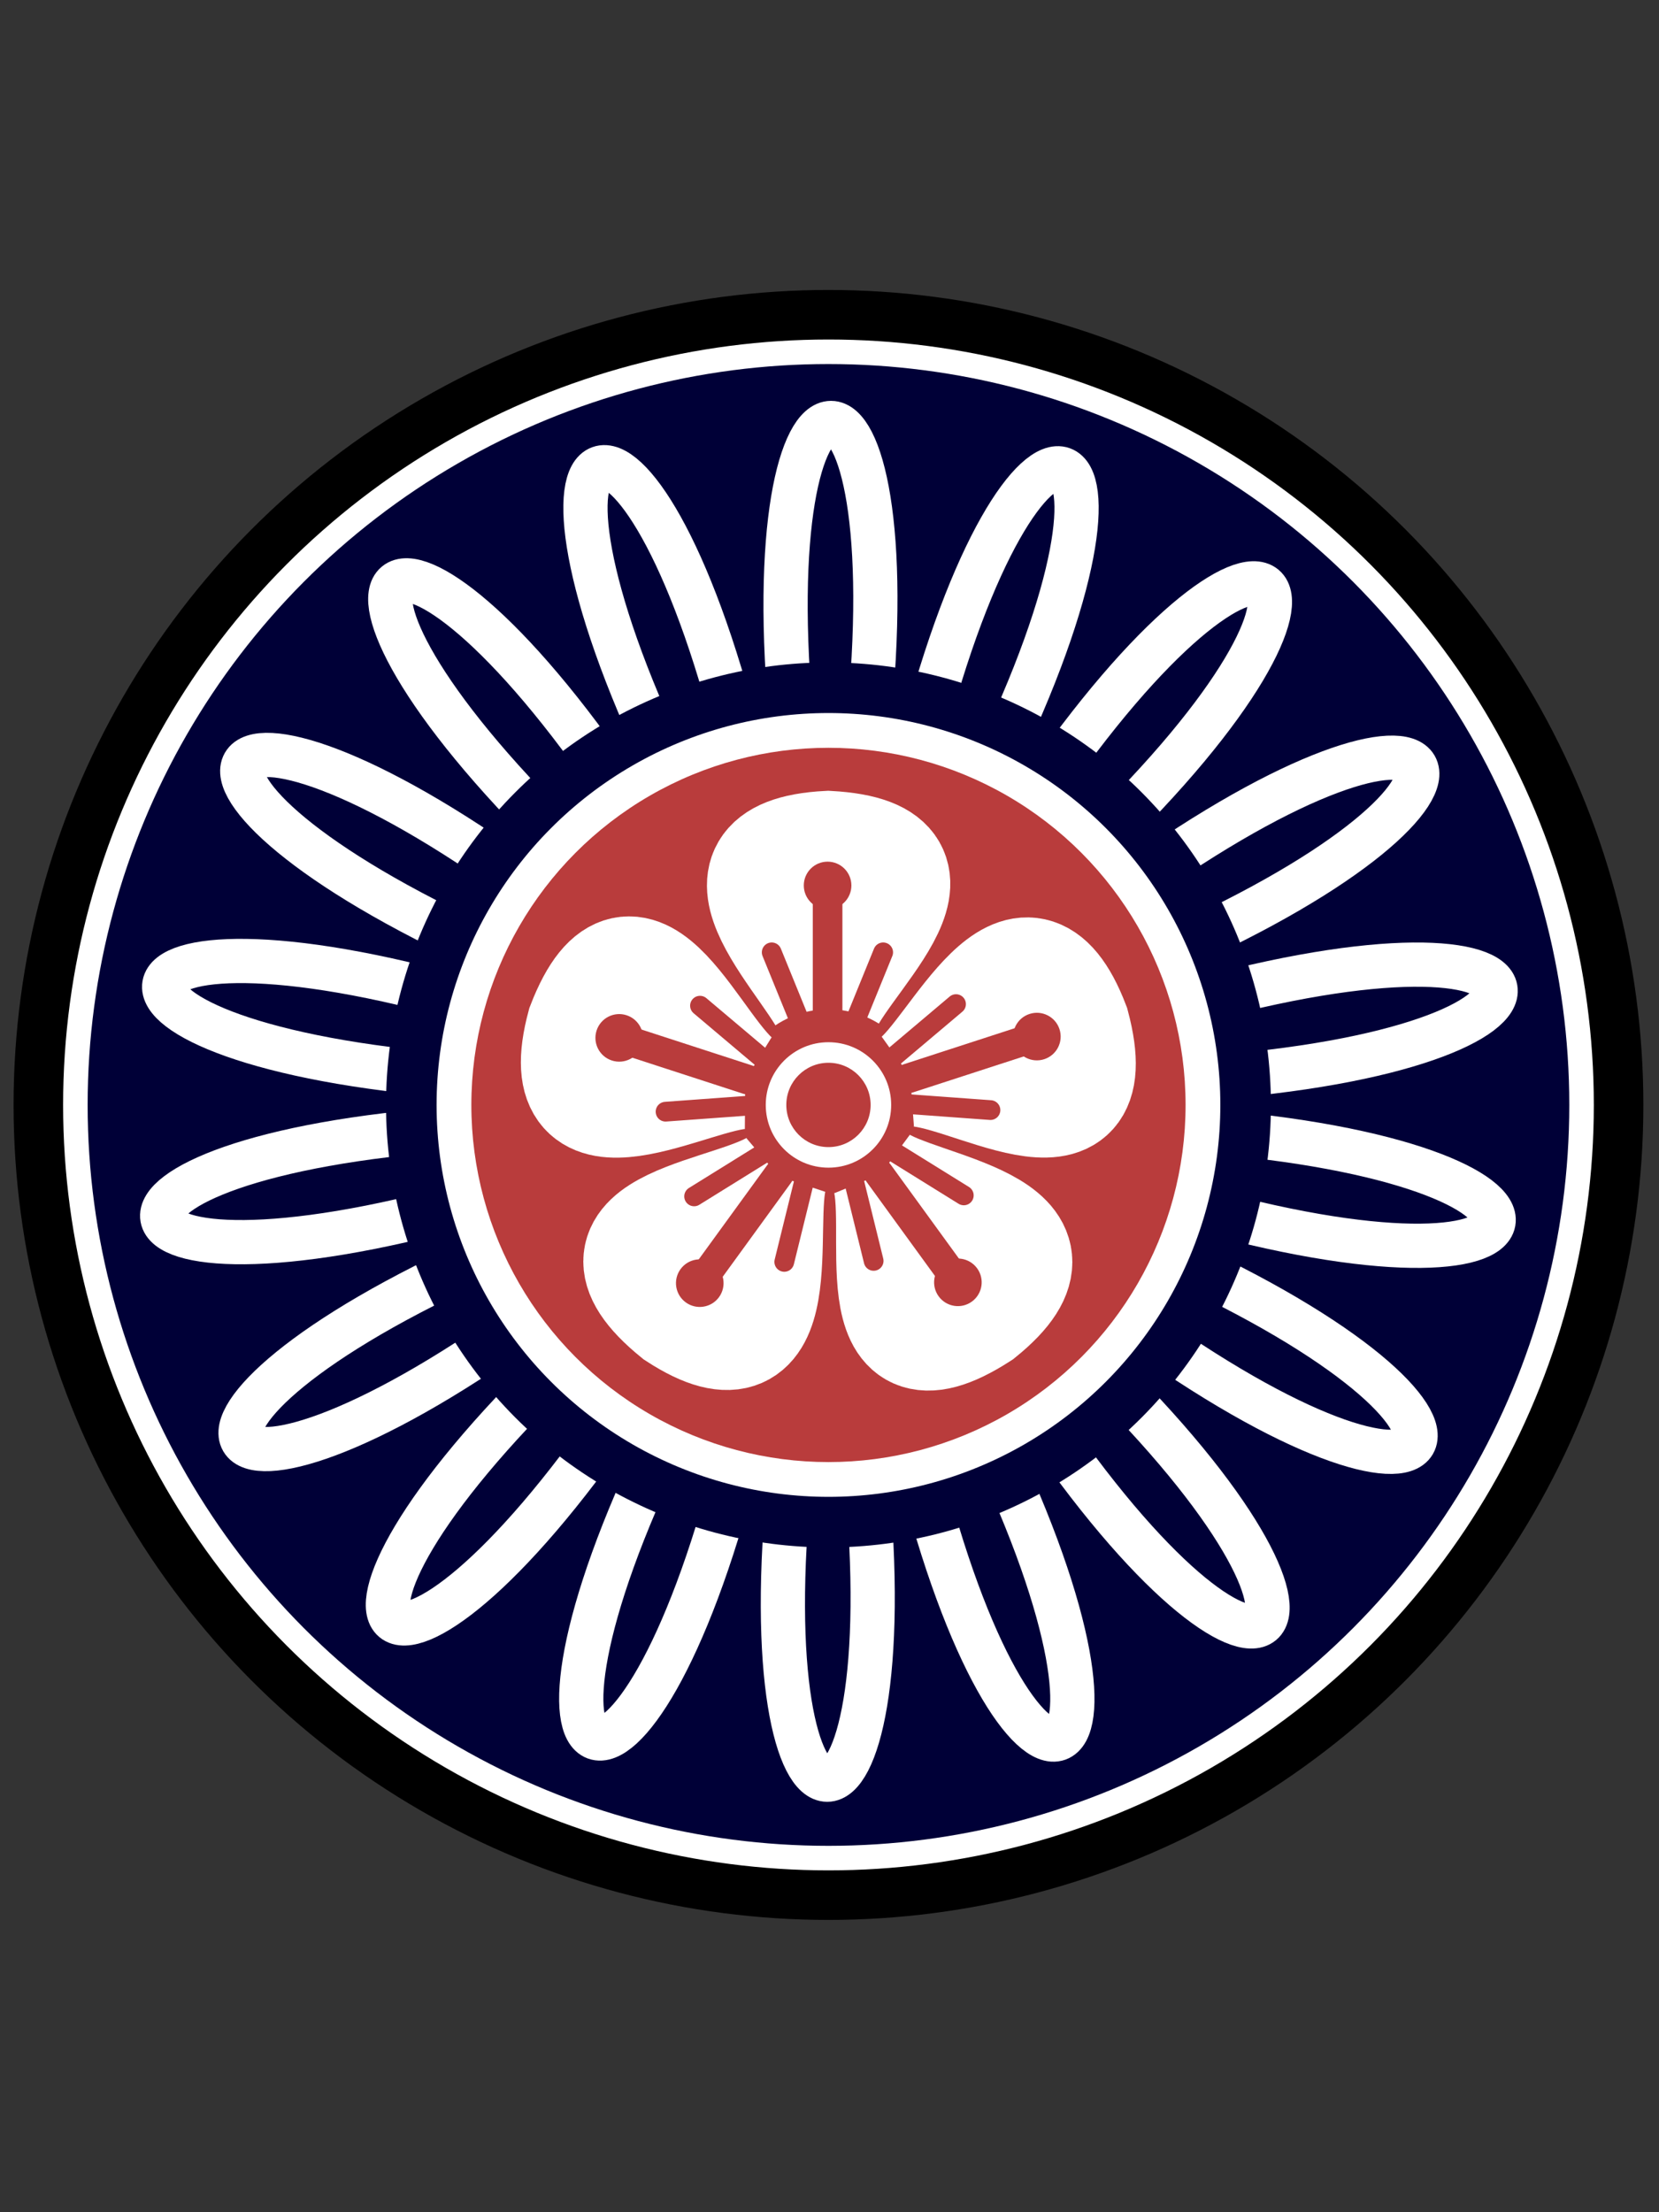
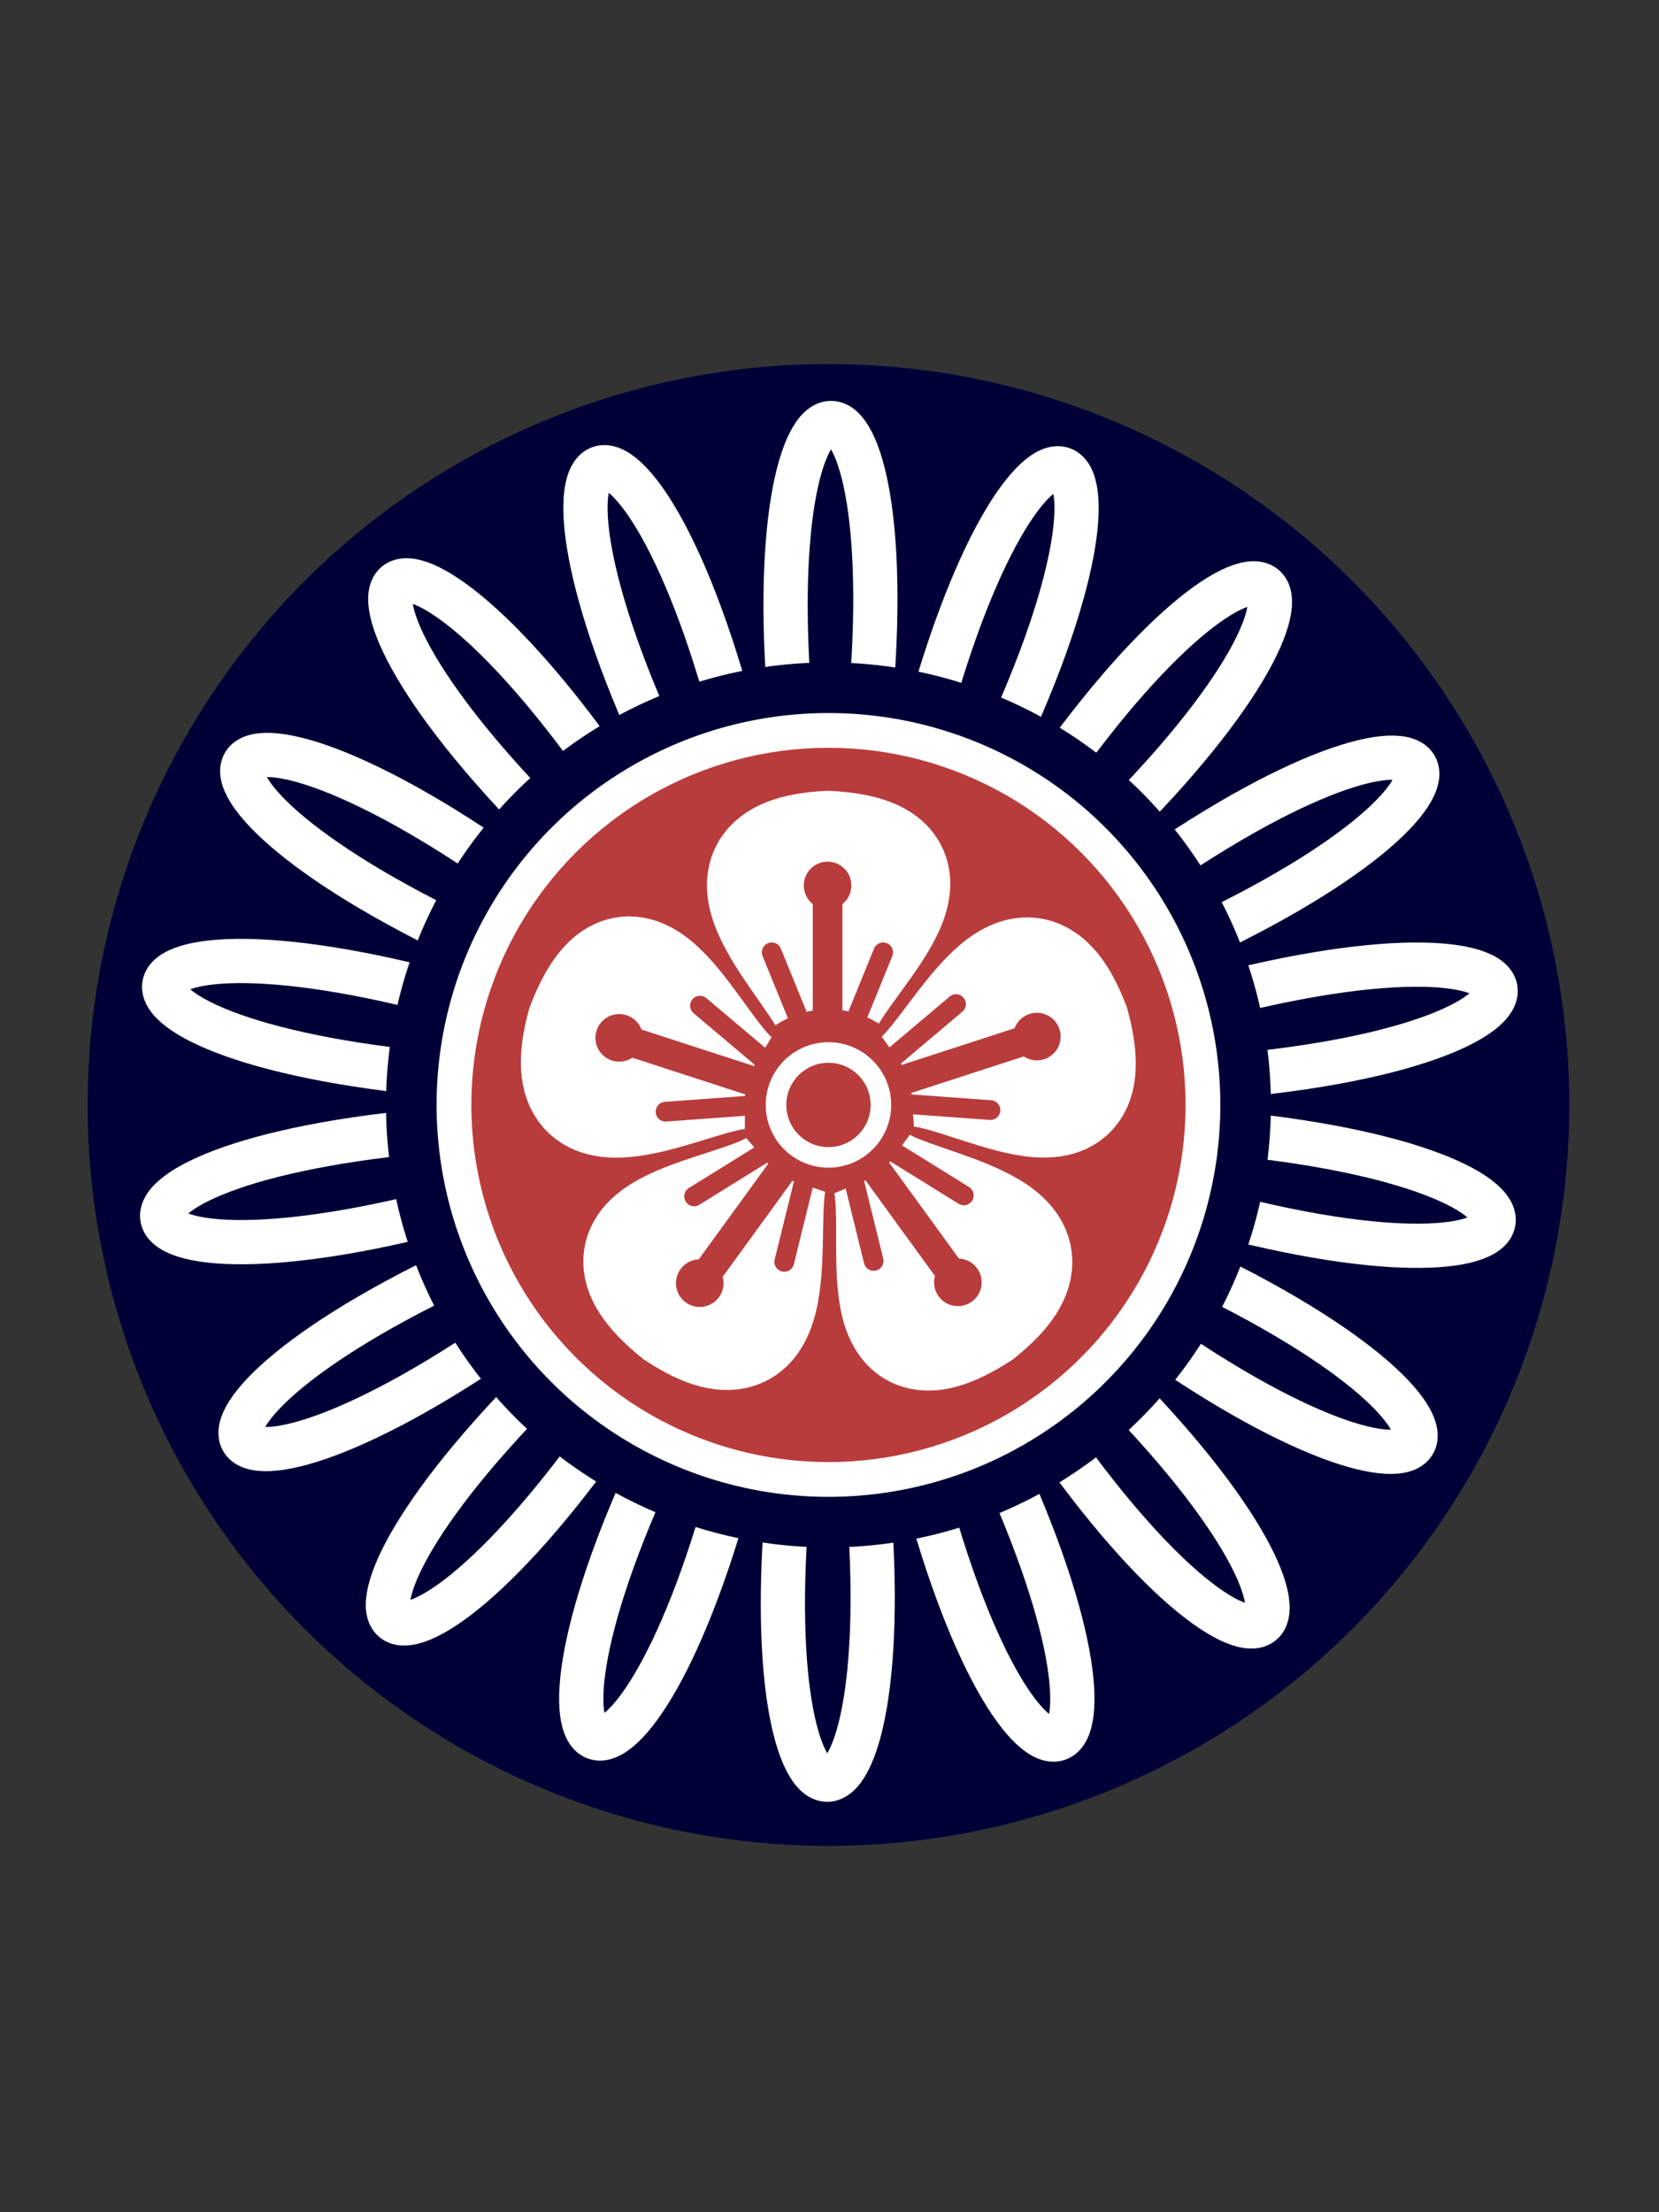
<svg xmlns="http://www.w3.org/2000/svg" xmlns:xlink="http://www.w3.org/1999/xlink" width="300" height="400" viewBox="0 0 300 400" id="svg2" version="1.1">
  <rect x="0" y="0" width="300" height="400" fill="#333333" stroke="none" />
  <defs id="defs4">
    <linearGradient id="linearGradient10055">
      <stop style="stop-color:#000000;stop-opacity:1;" offset="0" id="stop10057" />
    </linearGradient>
    <marker orient="auto" refY="0" refX="0" id="Arrow1Lstart" style="overflow:visible">
      <path id="path4978" d="M 0,0 5,-5 -12.5,0 5,5 0,0 Z" style="fill:#000000;fill-opacity:1;fill-rule:evenodd;stroke:#ff5c00;stroke-width:1pt;stroke-opacity:1" transform="matrix(0.8,0,0,0.8,10,0)" />
    </marker>
    <clipPath id="clipPath4243">
      <circle style="opacity:1;fill:#000000;fill-opacity:0.297;fill-rule:nonzero;stroke:#000000;stroke-width:19.133;stroke-linecap:butt;stroke-linejoin:round;stroke-miterlimit:4;stroke-dasharray:none;stroke-dashoffset:0;stroke-opacity:1" id="circle4245" cx="-264.66" cy="-198.207" r="293.954" />
    </clipPath>
    <clipPath id="clipPath7847">
      <ellipse style="opacity:1;fill:#822600;fill-opacity:1;fill-rule:nonzero;stroke:none;stroke-width:12;stroke-linecap:round;stroke-linejoin:round;stroke-miterlimit:4;stroke-dasharray:none;stroke-dashoffset:0;stroke-opacity:1" id="ellipse7849" cx="394" cy="552.362" rx="349.495" ry="216" />
    </clipPath>
    <clipPath id="clipPath4243-1">
      <circle style="opacity:1;fill:#000000;fill-opacity:0.297;fill-rule:nonzero;stroke:#000000;stroke-width:19.133;stroke-linecap:butt;stroke-linejoin:round;stroke-miterlimit:4;stroke-dasharray:none;stroke-dashoffset:0;stroke-opacity:1" id="circle4245-4" cx="-264.66" cy="-198.207" r="293.954" />
    </clipPath>
    <clipPath id="clipPath7876">
-       <circle style="opacity:1;fill:#000000;fill-opacity:0.297;fill-rule:nonzero;stroke:#000000;stroke-width:19.133;stroke-linecap:butt;stroke-linejoin:round;stroke-miterlimit:4;stroke-dasharray:none;stroke-dashoffset:0;stroke-opacity:1" id="circle7878" cx="-264.66" cy="-198.207" r="293.954" />
-     </clipPath>
+       </clipPath>
    <clipPath id="clipPath14693">
      <rect style="opacity:1;fill:#a53c3c;fill-opacity:1;fill-rule:nonzero;stroke:none;stroke-width:8;stroke-linecap:round;stroke-linejoin:round;stroke-miterlimit:4;stroke-dasharray:none;stroke-dashoffset:0;stroke-opacity:1" id="rect14695" width="131.784" height="168.821" x="-332.596" y="383.498" rx="1.255" ry="3.751" transform="matrix(0.999,-0.035,0.035,0.999,0,0)" />
    </clipPath>
    <clipPath id="clipPath14952">
      <ellipse style="opacity:1;fill:#a53c3c;fill-opacity:1;fill-rule:nonzero;stroke:none;stroke-width:7;stroke-linecap:round;stroke-linejoin:round;stroke-miterlimit:4;stroke-dasharray:none;stroke-dashoffset:0;stroke-opacity:1" id="ellipse14954" cx="-271.344" cy="647.256" rx="69.057" ry="116.911" transform="matrix(0.999,-0.035,0.035,0.999,0,0)" />
    </clipPath>
    <pattern y="0" x="0" height="6" width="6" patternUnits="userSpaceOnUse" id="EMFhbasepattern" />
  </defs>
  <g id="layer1" transform="translate(0,-652.362)">
    <g id="g6641" transform="matrix(0.893,0,0,0.893,-207.387,341.031)">
-       <circle r="160" cy="572.362" cx="400" id="path5446" style="opacity:1;fill:#ffffff;fill-opacity:1;fill-rule:nonzero;stroke:#000000;stroke-width:10.033;stroke-linecap:butt;stroke-linejoin:round;stroke-miterlimit:4;stroke-dasharray:none;stroke-dashoffset:0;stroke-opacity:1" />
      <circle r="145" cy="572.362" cx="400" id="path5448" style="opacity:1;fill:#000037;fill-opacity:1;fill-rule:nonzero;stroke:#000037;stroke-width:10.033;stroke-linecap:butt;stroke-linejoin:round;stroke-miterlimit:4;stroke-dasharray:none;stroke-dashoffset:0;stroke-opacity:1" />
      <g transform="translate(0.354,0)" id="g5971">
        <path style="fill:none;fill-rule:evenodd;stroke:#ffffff;stroke-width:8.955;stroke-linecap:round;stroke-linejoin:miter;stroke-miterlimit:4;stroke-dasharray:none;stroke-opacity:1" d="m 392.327,496.481 c -8.272,-82.935 24.083,-82.939 15.287,0" id="path5460" />
        <g id="g5914" transform="translate(-31,-64.5)">
          <use height="100%" width="100%" id="use5880" transform="matrix(0.94,0.342,-0.342,0.94,250.392,-36.968)" xlink:href="#path5460" y="0" x="0" />
          <use height="100%" width="100%" id="use5882" transform="matrix(0.766,0.643,-0.643,0.766,491.624,-58.032)" xlink:href="#path5460" y="0" x="0" />
          <use height="100%" width="100%" id="use5884" transform="matrix(0.5,0.866,-0.866,0.5,725.513,4.682)" xlink:href="#path5460" y="0" x="0" />
          <use height="100%" width="100%" id="use5886" transform="matrix(0.174,0.985,-0.985,0.174,923.847,143.608)" xlink:href="#path5460" y="0" x="0" />
          <use height="100%" width="100%" id="use5888" transform="matrix(-0.174,0.985,-0.985,-0.174,1062.704,341.989)" xlink:href="#path5460" y="0" x="0" />
          <use height="100%" width="100%" id="use5890" transform="matrix(-0.5,0.866,-0.866,-0.5,1125.337,575.899)" xlink:href="#path5460" y="0" x="0" />
          <use height="100%" width="100%" id="use5892" transform="matrix(-0.766,0.643,-0.643,-0.766,1104.191,817.125)" xlink:href="#path5460" y="0" x="0" />
          <use height="100%" width="100%" id="use5894" transform="matrix(-0.94,0.342,-0.342,-0.94,1001.816,1036.57)" xlink:href="#path5460" y="0" x="0" />
          <use height="100%" width="100%" id="use5896" transform="matrix(-1,0,0,-1,830.56,1207.766)" xlink:href="#path5460" y="0" x="0" />
          <use height="100%" width="100%" id="use5898" transform="matrix(-0.94,-0.342,0.342,-0.94,611.08,1310.066)" xlink:href="#path5460" y="0" x="0" />
          <use height="100%" width="100%" id="use5900" transform="matrix(-0.766,-0.643,0.643,-0.766,369.848,1331.129)" xlink:href="#path5460" y="0" x="0" />
          <use height="100%" width="100%" id="use5902" transform="matrix(-0.5,-0.866,0.866,-0.5,135.959,1268.416)" xlink:href="#path5460" y="0" x="0" />
          <use height="100%" width="100%" id="use5904" transform="matrix(-0.174,-0.985,0.985,-0.174,-62.375,1129.49)" xlink:href="#path5460" y="0" x="0" />
          <use height="100%" width="100%" id="use5906" transform="matrix(0.174,-0.985,0.985,0.174,-201.232,931.108)" xlink:href="#path5460" y="0" x="0" />
          <use height="100%" width="100%" id="use5908" transform="matrix(0.5,-0.866,0.866,0.5,-263.865,697.198)" xlink:href="#path5460" y="0" x="0" />
          <use height="100%" width="100%" id="use5910" transform="matrix(0.766,-0.643,0.643,0.766,-242.719,455.973)" xlink:href="#path5460" y="0" x="0" />
          <use height="100%" width="100%" id="use5912" transform="matrix(0.94,-0.342,0.342,0.94,-140.344,236.528)" xlink:href="#path5460" y="0" x="0" />
        </g>
      </g>
      <circle r="84.474" cy="572.362" cx="400" id="path5454" style="opacity:1;fill:#ffffff;fill-opacity:1;fill-rule:nonzero;stroke:#000037;stroke-width:10.24;stroke-linecap:butt;stroke-linejoin:round;stroke-miterlimit:4;stroke-dasharray:none;stroke-dashoffset:0;stroke-opacity:1" />
      <circle r="72.315" cy="572.362" cx="400" id="path5992" style="opacity:1;fill:#b93c3c;fill-opacity:1;fill-rule:nonzero;stroke:none;stroke-width:12;stroke-linecap:round;stroke-linejoin:round;stroke-miterlimit:4;stroke-dasharray:none;stroke-dashoffset:0;stroke-opacity:1" />
      <g transform="translate(-0.177,0.088)" id="g6038">
        <path style="fill:none;fill-rule:evenodd;stroke:#ffffff;stroke-width:23.11;stroke-linecap:butt;stroke-linejoin:miter;stroke-miterlimit:4;stroke-dasharray:none;stroke-opacity:1" d="m 401.332,554.245 c -3.145,-9.94 -29.568,-32.568 -1.222,-34.015 29.37,1.601 0.871,23.529 -1.719,34.178" id="path5994" />
        <path style="fill:none;fill-rule:evenodd;stroke:#b93c3c;stroke-width:6;stroke-linecap:round;stroke-linejoin:round;stroke-miterlimit:4;stroke-dasharray:none;stroke-opacity:1" d="m 400,555.191 0,-25.658" id="path6018" />
        <circle style="opacity:1;fill:#b93c3c;fill-opacity:1;fill-rule:nonzero;stroke:none;stroke-width:3;stroke-linecap:round;stroke-linejoin:round;stroke-miterlimit:4;stroke-dasharray:none;stroke-dashoffset:0;stroke-opacity:1" id="path6028" cx="400" cy="527.834" r="4.819" />
        <path style="fill:none;fill-rule:evenodd;stroke:#b93c3c;stroke-width:4;stroke-linecap:round;stroke-linejoin:miter;stroke-miterlimit:4;stroke-dasharray:none;stroke-opacity:1" d="m 404.688,557.487 6.565,-16.11" id="path6030" />
        <use x="0" y="0" xlink:href="#path6030" id="use6032" width="100%" height="100%" transform="matrix(-1,0,0,1,799.938,0)" />
      </g>
      <circle r="16.035" cy="572.362" cx="400" id="path6010" style="opacity:1;fill:#ffffff;fill-opacity:1;fill-rule:nonzero;stroke:#b93c3c;stroke-width:6.67;stroke-linecap:round;stroke-linejoin:round;stroke-miterlimit:4;stroke-dasharray:none;stroke-dashoffset:0;stroke-opacity:1" />
      <circle r="8.537" cy="572.362" cx="400" id="path6016" style="opacity:1;fill:#b93c3c;fill-opacity:1;fill-rule:nonzero;stroke:none;stroke-width:6;stroke-linecap:round;stroke-linejoin:round;stroke-miterlimit:4;stroke-dasharray:none;stroke-dashoffset:0;stroke-opacity:1" />
      <use height="100%" width="100%" transform="matrix(0.309,-0.951,0.951,0.309,-267.971,775.887)" id="use6047" xlink:href="#g6038" y="0" x="0" />
      <use height="100%" width="100%" transform="matrix(0.309,-0.951,0.951,0.309,-267.971,775.887)" id="use6049" xlink:href="#use6047" y="0" x="0" />
      <use height="100%" width="100%" transform="matrix(0.309,-0.951,0.951,0.309,-267.971,775.887)" id="use6051" xlink:href="#use6049" y="0" x="0" />
      <use height="100%" width="100%" transform="matrix(0.309,-0.951,0.951,0.309,-267.971,775.887)" id="use6053" xlink:href="#use6051" y="0" x="0" />
    </g>
  </g>
</svg>